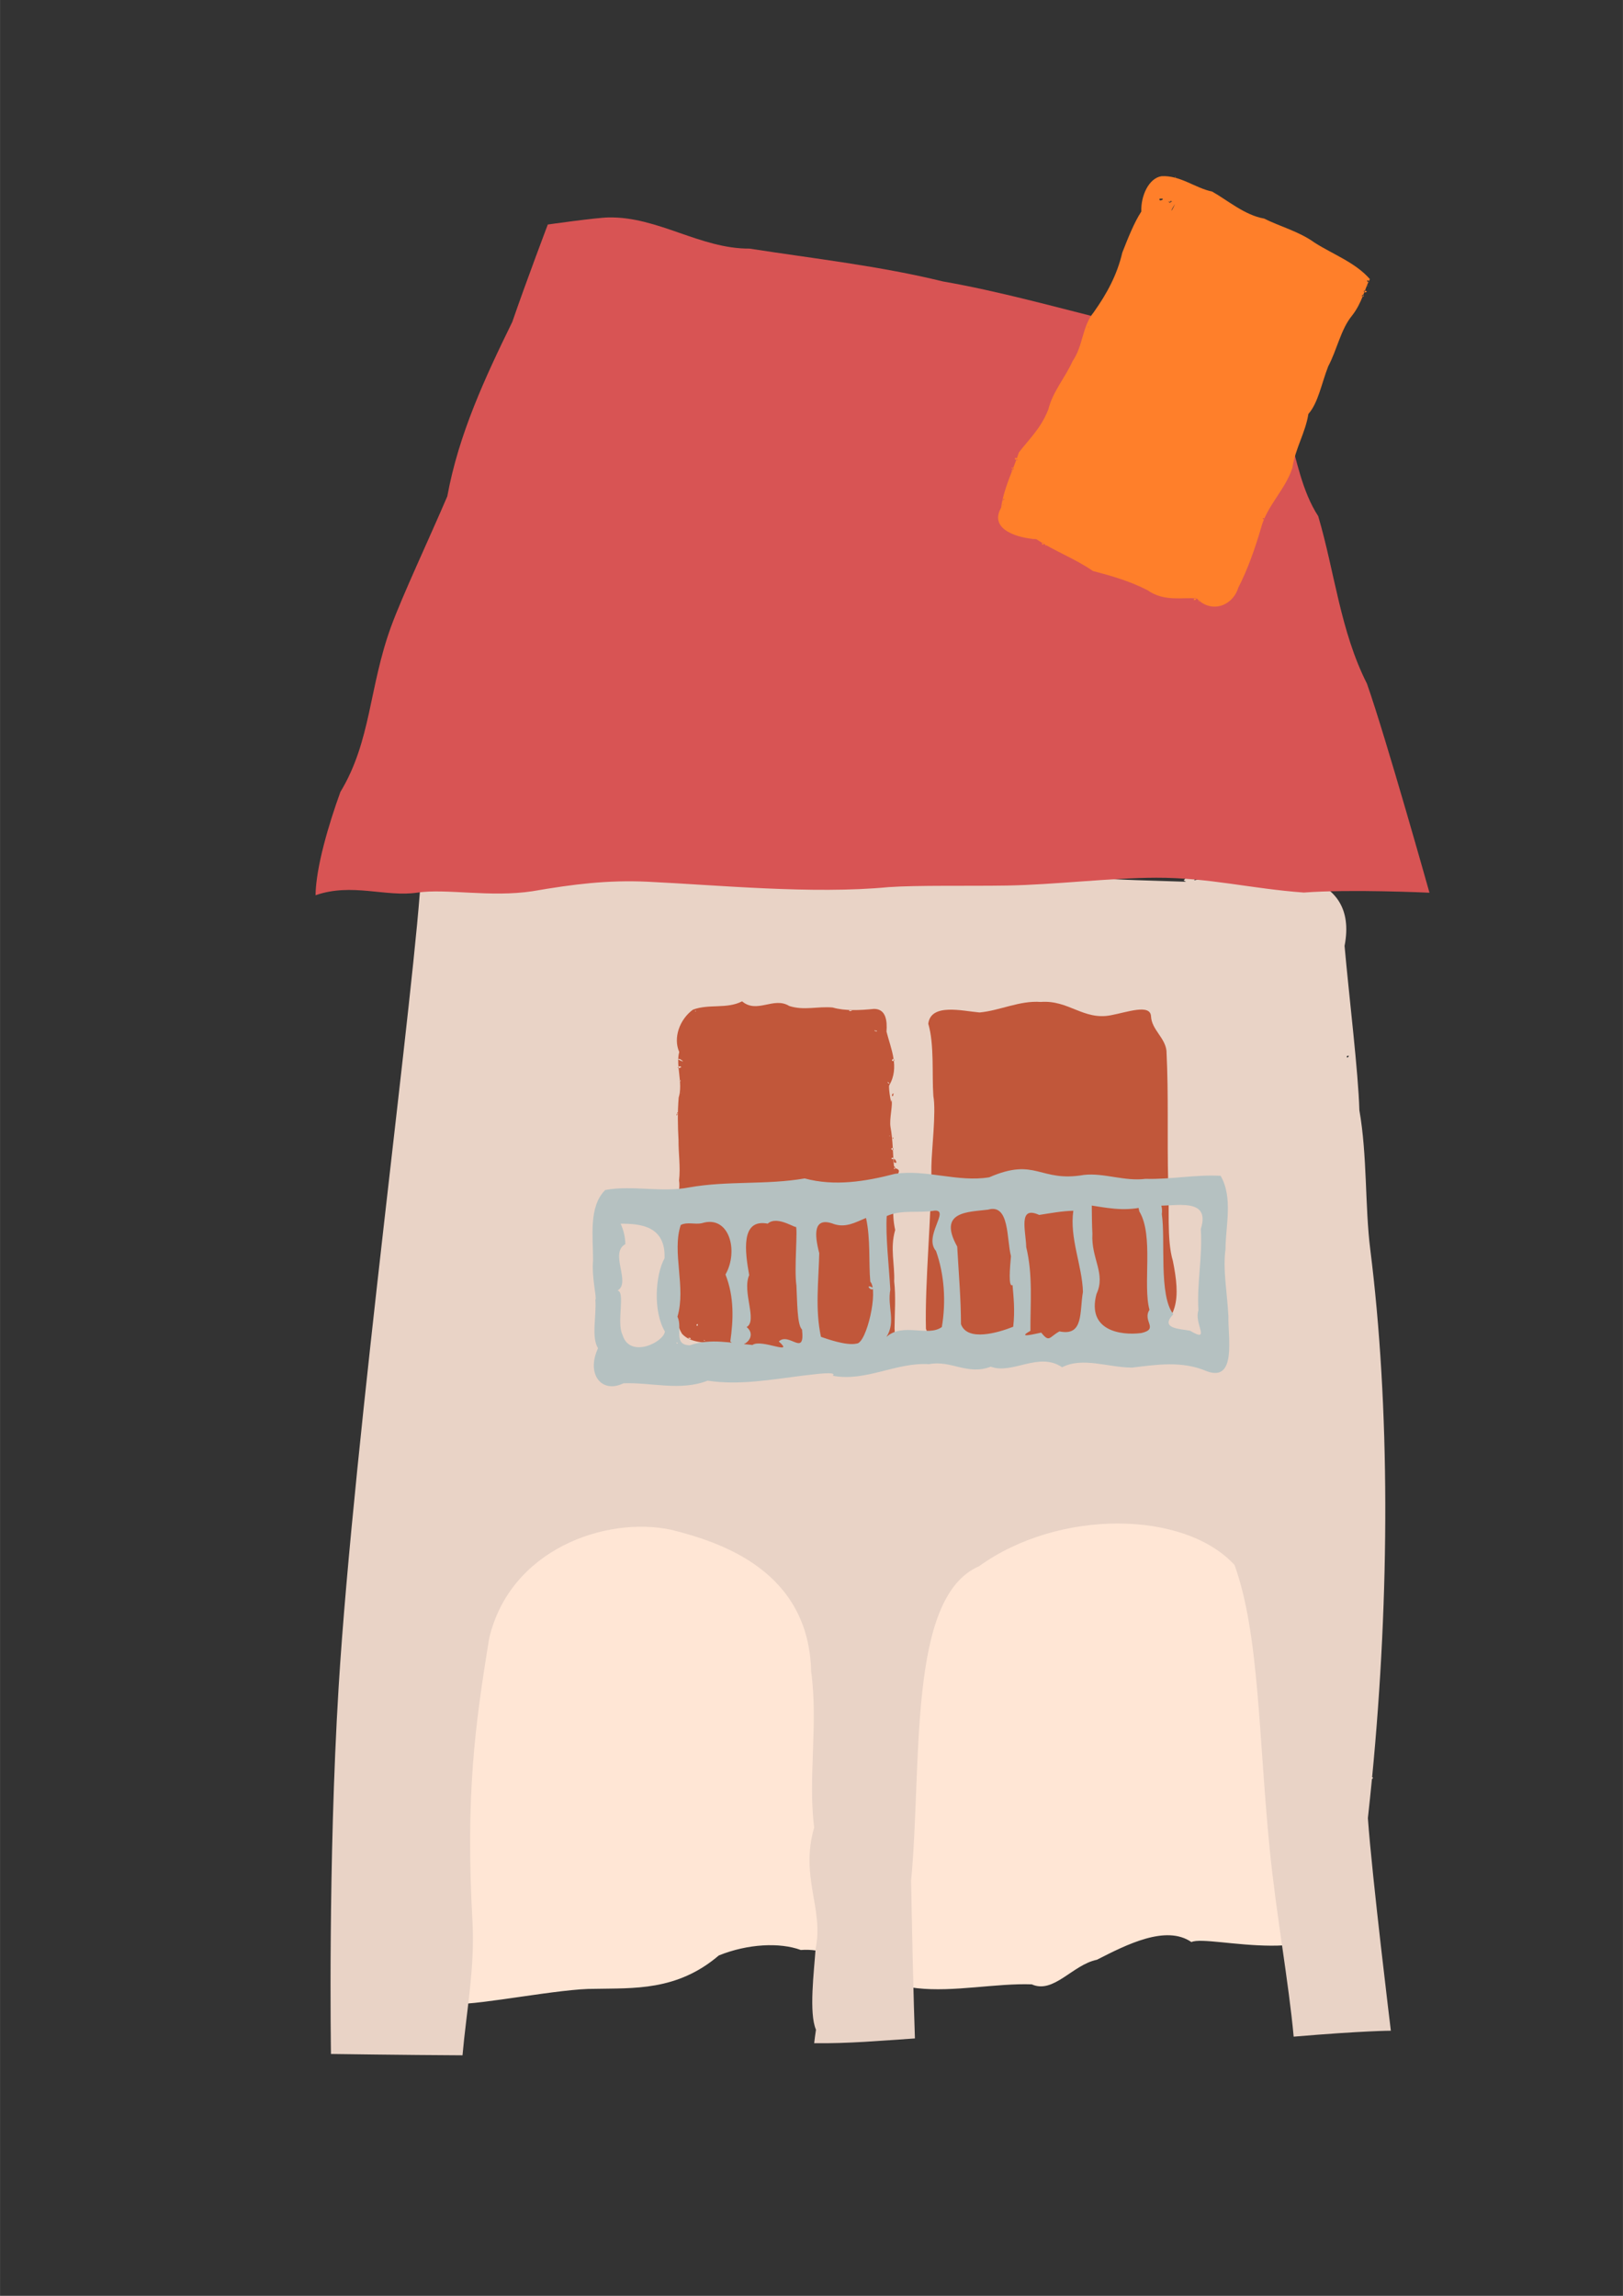
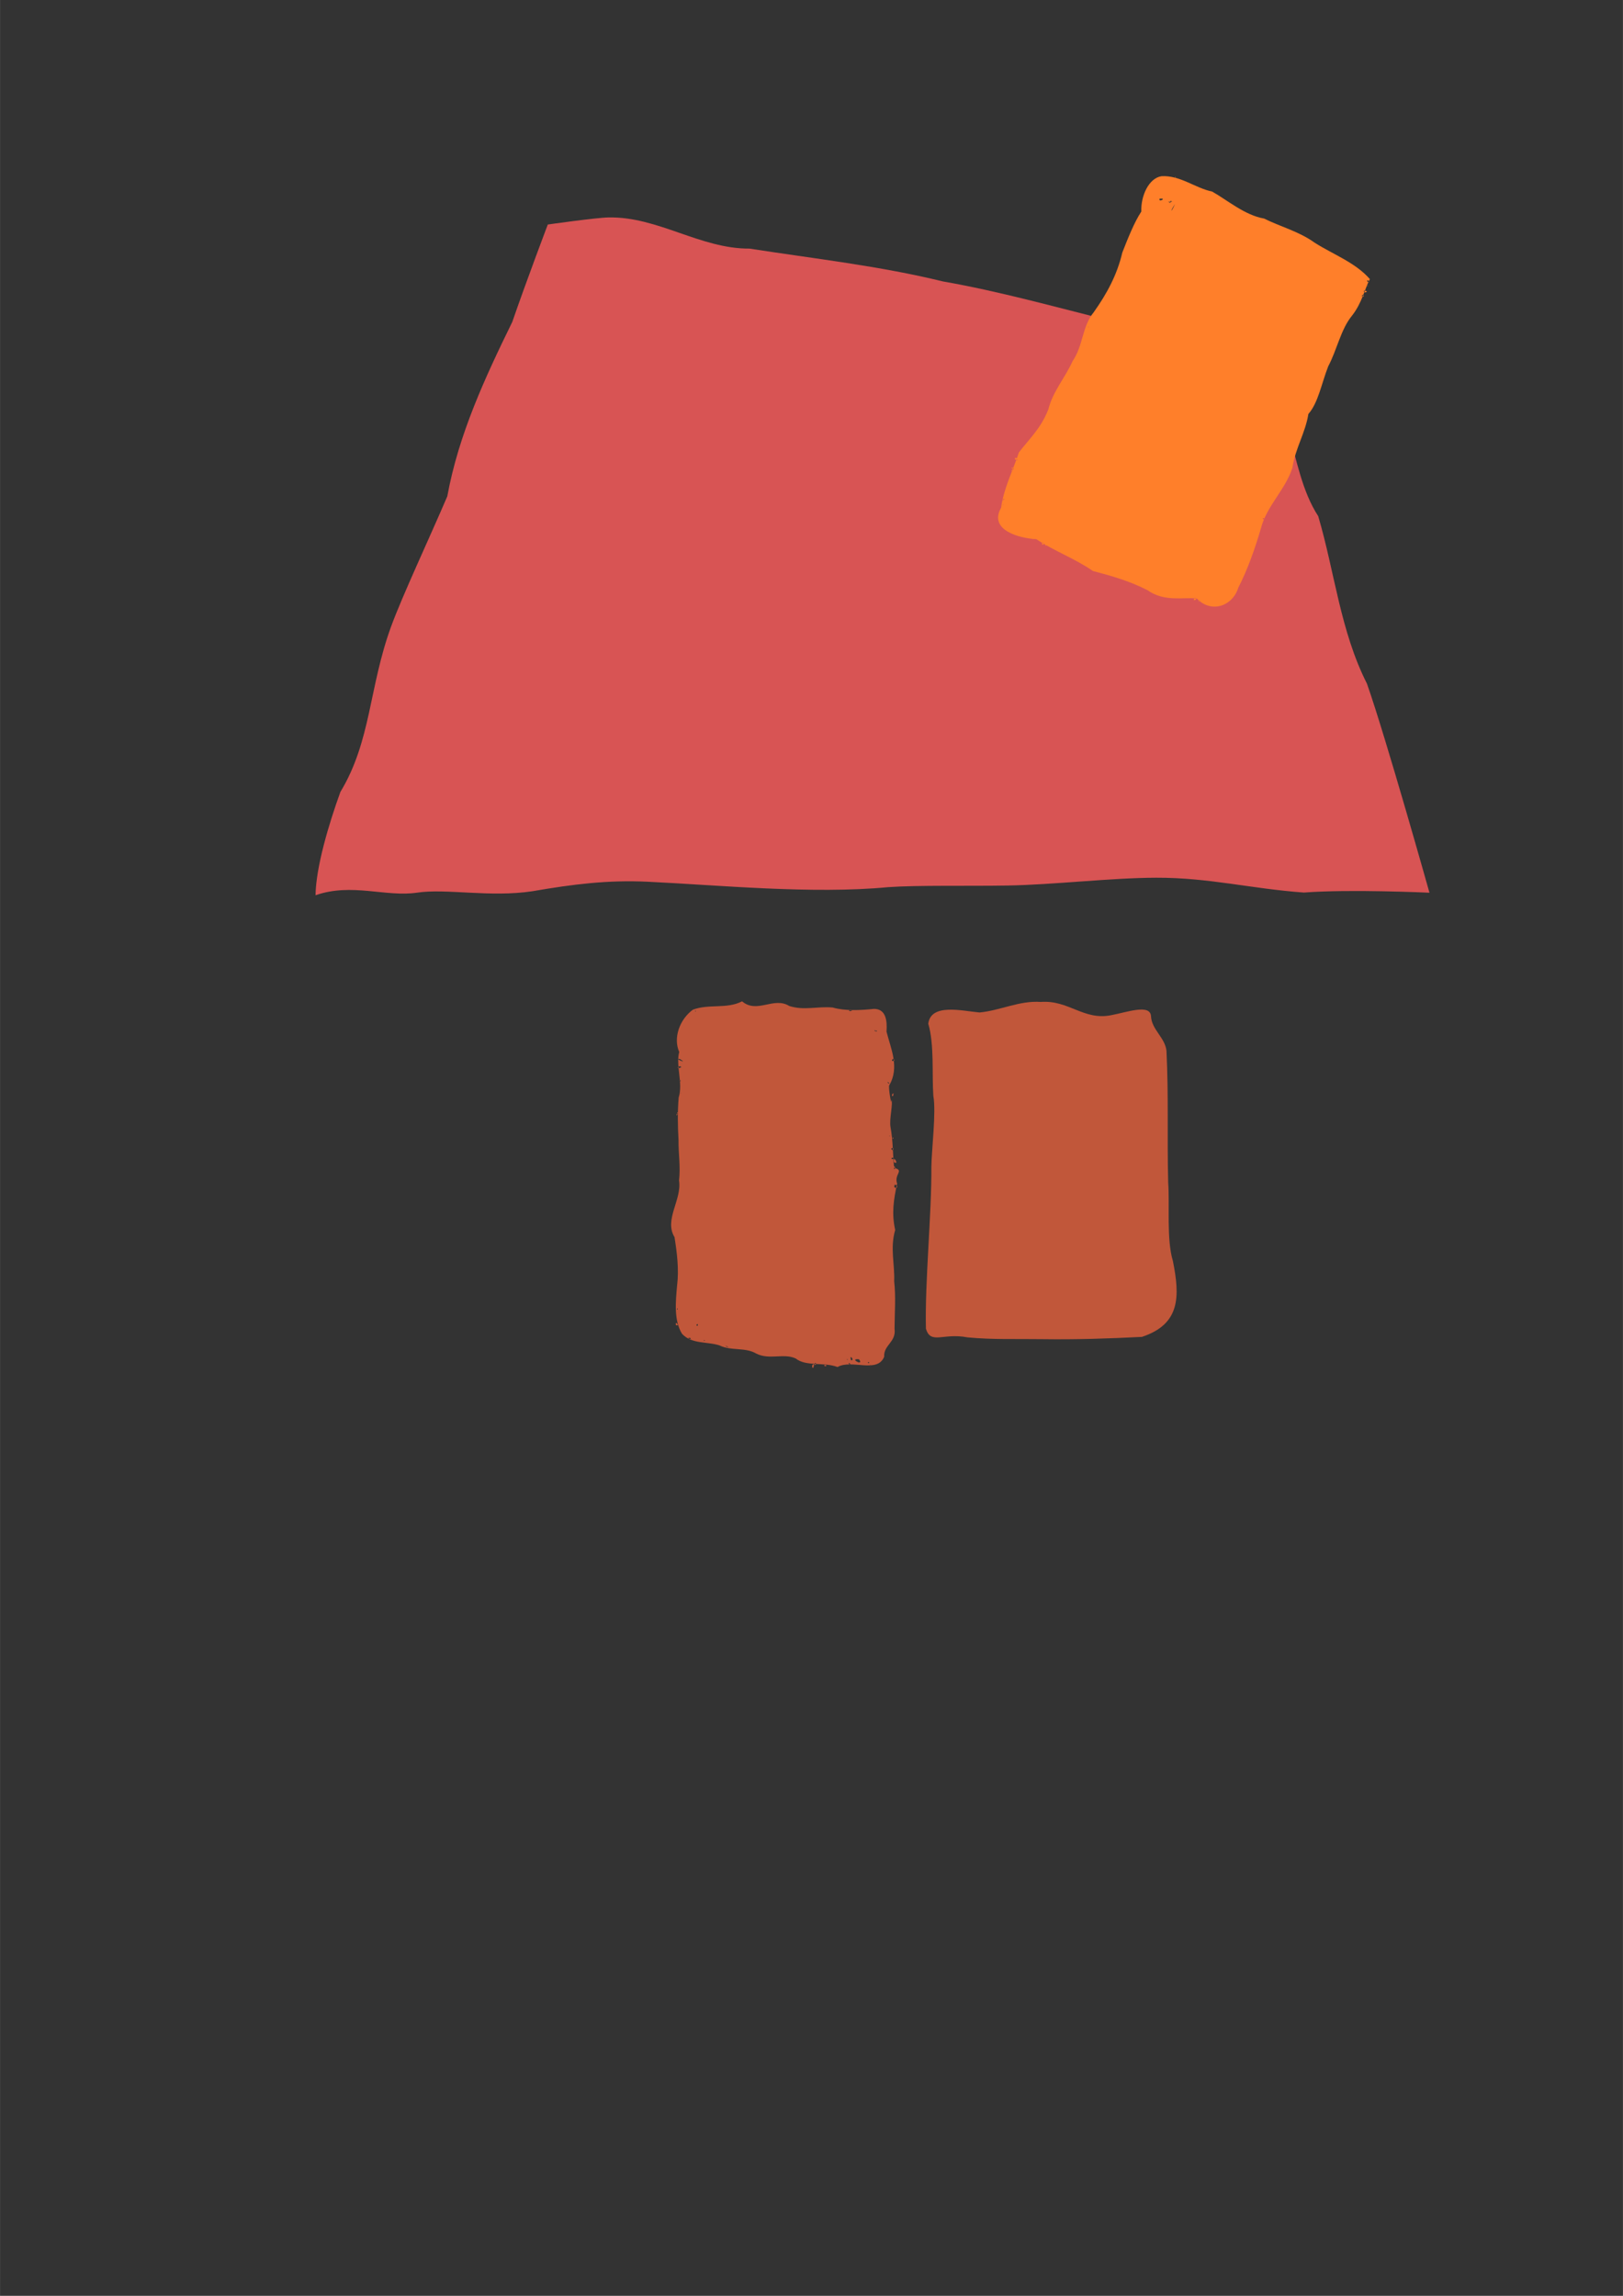
<svg xmlns="http://www.w3.org/2000/svg" width="210mm" height="297mm" version="1.1" viewBox="0 0 744.09 1052.4">
  <rect x="0" y="0" width="744.09" height="1052.4" fill="#333333" stroke="none" />
-   <path d="m614.14 580.2c-0.76 5.52-2.346 9.313-4.193 9.313h-32.828c-5.349 2.653-11.238 2.679-17.091 0h-94.33c-1.084 0.142-2.156 0.137-3.21 0h-262.56c-0.445 0-0.873-0.237-1.281-0.648 2.276 69.435 6.742 134.77 8.304 216.62 2.155 97.029-14.498 110.78-0.932 111.35l2.951 1.753c11.241 0.468 48.446-7.12 63.628-6.902 17.606-0.395 37.74 1.132 56.949-15.303 13.218-5.346 27.961-6.079 37.608-2.505 18.877-1.501 33.918 15.477 53.342 17.513 16.644 1.895 36.318-2.369 52.561-1.76 10.011 4.503 18.711-9.028 29.873-11.289 13.619-6.958 31.646-16.13 43.298-8.102 8.059-3.821 65.631 14.029 71.199-17.367 0.933-46.575-4.723-60.392-3.612-107.24 2.58-46.811 2.113-117.19 0.321-185.44z" fill="#ffe6d5" />
-   <path d="m340.51 389.93c-0.453 0.017-1.177 0.389-2.26 1.342 1.095 5.171 4.223-1.416 2.26-1.342zm74.76 0.279c-6.295 1.397-12.615 2.422-18.955 3.18-1.254-0.999-3.736-1.683-2.816 0.324-5.222 0.557-10.458 0.932-15.703 1.172-0.314-0.816-1.194-1.457-2.254 0.051 0.015 0.016 0.026 0.024 0.041 0.039-0.093 0.004-0.186 0.008-0.279 0.012 0.146-0.73-0.163-1.636-1.127 0.039-31.848 1.088-64.034-2.445-95.883-0.574-6.138 0.119-12.329 0.111-18.539 0.096-0.155 0.562-0.748 1.183-1.225 0.07 0.03-0.028 0.052-0.044 0.08-0.07-21.936-0.056-44.138-0.171-65.486 4.504-2.032 46.725-30.946 260.82-37.885 374.39-4.926 80.624-3.51 168.09-3.51 168.09s34.379 0.498 60.312 0.619c1.762-20.078 5.777-40.379 4.551-61.635-3.141-56.966 1.07-89.252 7.701-129.59 9.597-40.698 53.326-56.044 83.451-49.684 22.951 5.764 63.122 18.852 64.158 65.117 3.284 23.466-1.527 48.76 1.377 71.385-6.601 22.62 4.518 37.267 0.648 55.57-0.714 10.413-3.126 29.521 0.17 37.1-0.341 2.268-0.598 4.277-0.822 6.186 15.446 0.227 30.815-1.157 46.191-2.182-0.634-18.507-1.181-41.896-1.758-72.203 5.133-53.751-1.77-130.02 31.162-144.25 18.307-13.191 41.822-19.606 63.646-19.588 21.824 0.018 41.956 6.469 53.492 19.012 11.428 31.776 10.931 78.39 16.205 131.1 2.884 28.823 8.677 60.541 10.9 85.113 32.14-2.716 44.562-2.717 44.562-2.717s-8.617-70.459-10.535-97.455c0.663-5.959 1.283-11.93 1.865-17.908 0.459-0.267 0.655-0.643 0.086-0.908 8.138-84.138 8.222-169.65-0.871-242-2.456-19.543-1.326-42.981-4.982-63.672-0.468-17.341-4.673-51.677-6.791-75.322 6.838-34.957-32.076-36.446-58.947-32.062-0.149-0.013-0.29 0.002-0.41 0.07-3.424 0.569-6.651 1.227-9.549 1.926 0.978-1.921-0.703-5.062-4.824 0.006 0.371 0.265 0.715 0.468 1.045 0.637-30.716-1.08-61.92-0.941-91.354-9.801-12.31-1.579-25.637 1.583-37.141-4.193zm-156.66 4.338c0.382 9.8e-4 0.763-9.2e-4 1.145 0 0.142-0.515-0.09-0.971-1.145 0zm78.945-3.971c-0.126 0.041-0.185 0.276-0.064 0.852 1.429 0.641 0.443-0.975 0.064-0.852zm5.357 0.148c-0.354-0.017-0.827 0.074-1.439 0.318 0.66 5.203 3.919-0.198 1.439-0.318zm-6.197 0.719c-0.533-0.01-0.854 0.226-0.006 0.959 2.368-0.238 0.893-0.942 0.006-0.959zm-129.95 3.254c-1.026-0.053-2.381 0.634-0.076 1.658 1.475-1.127 0.875-1.617 0.076-1.658zm31.422 0.088c0.959-0.244-0.039 3.206-1 0.875 0.454-0.567 0.779-0.819 1-0.875zm-26.85 2.822c0.174 0.019 0.451 0.201 0.857 0.646-0.48 2.243-1.614-0.728-0.857-0.646zm-29.111 6.57c-1.849 1.081-1.63 0.953 0 0zm-3.902 21.754-0.121 0.279 0.121-0.279zm2.772 22.213-0.189 0.469 0.189-0.469zm5.312 13.498-0.693 0.502 0.693-0.502zm431.79 22.27c0.574 0.071-0.765 1.744-0.744 0.266 0.376-0.213 0.612-0.282 0.744-0.266z" fill="#e9d3c6" />
  <g transform="matrix(-1.702 0 0 1.702 828.02 -514.85)">
    <path d="m322.53 361.06c-13.297-0.242-24.674 8.471-37.916 8.393-17.457 2.717-34.949 4.644-52.137 8.849-15.295 2.671-30.432 6.944-45.349 10.635-12.24-0.011-23.293 5.987-34.411 10.188-15.66 9.028-12.581 28.945-21.315 42.4-4.442 15.082-5.957 30.96-13.123 45.097-5.144 14.64-16.84 56.31-16.84 56.31s21.302-1 33.829-0.045c14.211-1.022 25.54-4.029 39.738-3.994 12.318 0.03 27.657 1.903 40.152 2.106 10.778 0.175 23.903-0.125 32.039 0.431 20.41 1.964 46.108-0.577 64.864-1.457 10.703-0.502 20.028 0.658 31.002 2.556 11.356 1.726 23.258-0.785 31.01 0.377 8.535 1.28 17.635-2.717 27.437 0.707-0.111-7.559-3.555-19.167-6.696-27.818-8.313-13.75-7.679-28.198-13.668-44.578-3.031-8.29-10.354-23.863-15.135-35.062-3.034-16.613-10.127-31.889-17.504-46.961-3.708-10.773-9.566-26.228-9.566-26.228s-13.233-1.881-16.412-1.907z" fill="#d85454" />
  </g>
  <path d="m400.68 462.48c-6.227 0.646-13.423 0.99-18.905-0.635-7.123-0.633-13.054 1.488-19.919-0.696-7.154-4.451-14.751 3.705-21.634-2.136-7.028 3.635-15.091 1.051-22.536 3.816-6.112 4.444-9.147 12.952-6.283 19.407-1.68 6.229 1.814 14.167-0.251 20.903-0.558 6.535-0.43 12.979-0.072 19.441-0.065 6.23 0.969 12.286 0.234 18.568 1.393 8.805-6.968 17.978-2.07 25.957 1.142 7.216 2.095 14.826 1.179 22.155-0.672 7.424-1.536 16.022 2.27 22.165 4.473 4.81 11.407 3.455 17.179 5.31 5.368 2.637 11.771 0.739 16.827 3.734 6.081 3.079 12.609-0.317 18.12 2.264 4.702 3.792 12.912 1.544 19.165 3.909 6.476-3.706 18.232 3.104 21.393-4.734-0.367-5.369 5.607-6.651 4.74-12.845 0.051-7.331 0.642-14.523-0.164-21.715 0.329-7.799-1.974-15.172 0.46-23.532-1.705-7.675-0.69-13.953 0.888-21.268-1.519-4.295 3.529-6.055-1.363-7.159-0.66-5.95-0.457-12.19-1.673-18.799-0.644-3.806 1.326-10.792 0.344-12.486 0.276 3.936-1.408-5.344-0.929-6.591 4.856-8.217 0.714-16.841-1.246-24.62 0.365-4.986-0.232-10.418-5.755-10.414zm7.798 37.845c0.407-0.68 0.266-0.445 0 0zm0.404 1.986c1.253 0.705 0.486-2.451 0 0zm0.757-0.755c0.366-0.506-0.83-0.347 0 0zm-0.326 19.831c-0.332 1.411 0.686 0.154 0 0zm0.667 4.525 0.92-0.256-0.92 0.256zm-1.414 0.664c1.305 2.144 1.433-1.521 0 0zm0.297 4.792c2.381 0.048-0.618-1.583 0 0zm0.999 1.376c2.676 1.672-0.599-3.894 0 0zm0.995 0.812 0.37 0.28-0.37-0.28zm-0.929 1.031c-0.584 2.443 1.263 0.845 0 0zm-10.777 91.202c-0.877-0.664 0.188 0.969 0 0zm-20.17 0.096c-2.034-0.749-0.768 1.195 0 0zm-4.778-0.591c-0.593-1.706-1.355 1.478 0 0zm-0.997 0.046c-1.796-0.055-0.296 3.901 0 0zm-28.795-5.034-0.503 0.06 0.503-0.06zm-11.234-3.225c-2.178-0.715 2.568 1.548 0 0zm-22.397-9.754c-1.228-2.468-1.405 1.195 0 0zm-0.959-6.376-0.072 0.049 0.072-0.049zm0.774-90.188c-0.209-1.374-0.831 1.918 0 0zm-0.115-0.4c1.037-0.574-0.296-0.708 0 0zm1.447-9.347c0.38 0.336 0.068-0.493 0 0zm0.458-11.875c-1.493-1.325-2.65 1.606 0 0zm86.196-24.839 0.113 0.057-0.113-0.057zm-9.24-1.456c3.176-0.236-0.527 1.591 0 0zm11.645 9.392c1.042 0.187-0.143 0.912 0 0zm0.665 0.151c1.167 0.088-0.617 0.954 0 0zm-82.654-9.049c0.102 0.791-0.823-0.19 0 0zm90.454 22.017c1.997 1.211-1.856 1.514 0 0zm-1.915 10.93c0.721 1.475-1.771-1.079 0 0zm-95.763-10.795c4.301 2.713-3.584-0.848 0 0zm0.137 9.634c0.529 1.396-1.159-0.135 0 0zm96.149 25.658c0.171 0.428-1.081-0.575 0 0zm2.299 22.167c2.916 1.659-1.674 2.339 0 0zm-98.806 2.427 0.292 0.119-0.292-0.119zm-1.052 54.369c0.786 0.243-0.594 1.138 0 0zm9.309 7.119c0.642 1.561-1.405 0.742 0 0zm70.155 15.176c1.952 0.819-0.064 3.056 0 0zm3.858 1.061c2.595 3.445-4.974-0.505 0 0zm4.647 1.322c0.087 1.168-1.382-0.256 0 0zm-9.861-1.287c0.766 0.532-1.219-0.098 0 0zm5.038 1.549c0.149 0.416-0.531-0.045 0 0zm-4.137 0.157c1.161 1.546-1.401-0.231 0 0zm-66.766-10.575c1.374 0.269-0.563 0.438 0 0zm-6.326-1.003c1.23 1.288-2.35-0.153 0 0z" fill="#c1573a" fill-rule="evenodd" />
  <path d="m532.54 80.763c8.64-0.446 15.437 5.47 23.169 7.04 6.932 3.875 14.94 10.845 23.868 12.394 7.152 3.612 15.92 5.828 23.182 11.072 8.418 5.373 18.613 9.022 25.285 16.667-2.416 4.552-3.561 10.904-8.229 16.825-5.072 6.153-6.875 15.703-10.864 23.17-3.139 8.068-4.58 16.711-9.091 21.839-1.377 8.698-5.995 15.68-7.325 24.687-3.308 10.182-11.817 17.471-14.428 27.711-2.704 9.296-6.132 18.953-10.38 27.225-2.629 8.492-12.387 11.896-19.023 4.966-6.409-0.713-14.749 1.689-22.597-3.799-7.998-4.167-16.642-6.611-25.071-8.837-8.213-5.708-17.61-9.054-25.92-14.566-7.729-0.384-22.005-4.132-16.138-14.43 1.211-8.925 5.313-16.738 8.145-25.317 4.794-6.276 10.119-11.007 13.531-19.823 2.044-8.178 7.727-14.475 11.104-22.059 4.913-7.103 4.25-15.749 9.711-22.433 5.953-8.4 10.679-17.028 13.077-27.317 2.448-6.196 5.385-13.751 8.708-18.793-0.25-7.295 3.48-15.354 9.285-16.222zm-16.691 32.862-0.453-0.188zm-49.685 96.495c-0.603 1.911-1.542-1.086 0 0zm-1.324 5.017c-0.942 0.021 0.458-0.497 0 0zm-0.354-0.211c-2.246-0.605 1.174-0.754 0 0zm-0.062 0.016-0.353-0.211zm-0.359-0.227c-0.681-0.682-0.392-0.393 0 0zm0.265 0.255 0.047 0.039zm0.047 0.039 0.276 0.178zm-0.552 0.94c-0.305-1.173 1.123-0.035 0 0zm-4.034 13.465c-0.433-0.456 1-0.713 0 0zm0.189-0.459c0.097-0.582 1.284-0.183 0 0zm-0.102 2.22c0.636 0.314-0.764 0.284 0 0zm13.672 15.819c0.595 0.037-0.532 0.597 0 0zm4.686 1.788c-0.305 0.466-0.306-0.665 0 0zm-0.168 0.101c1.337 1.541-1.415 0.467 0 0zm1.347 0.909c0.769 1.422-0.839-0.582 0 0zm68.372 24.234c2.054 0.554-1.634 2.165 0 0zm2.139 1.096c0.739 0.885-1.327 0.593 0 0zm0.617 0.119 0.099 0.115zm28.705-37.164c-1.133-0.994 1.467-0.481 0 0zm45.127-102.37c1.017 0.232-0.264 0.38 0 0zm0.267 0.245 0.299 0.448zm0.099 0.025c-1.109-1.746 1.565-0.125 0 0zm1.009-1.902c-2.023-1.323 2.809-0.646 0 0zm0.169-0.931c-1.625 0.61 1.022-0.702 0 0zm1.127-2.215c0.376-0.232-0.132 0.88 0 0zm-88.25-49.537c-0.382-0.332 0.555-0.475 0 0zm-0.133-0.242-0.1 0.112zm-7.012 9.944c-0.73 1.854 3.708-0.378 0 0zm5.224 0.69-0.061 0.285zm-0.176 0.325c-0.792 0.477 0.605 0.228 0 0zm0.121 0.013c-0.232 0.524 0.773-0.099 0 0zm-1.179 0.305c1.068 1.341 1.405-0.19 0 0zm0.51-0.006c3.459-0.1-1.51 0.638 0 0zm2.55 1.136c-2.213 3.253-2.105 4.67 0 0zm88.694 35.059c-1.758-0.535 0.816 2 0 0zm-128.46 21.072c-0.46 0.848 0.532 0.091 0 0zm-32.598 60.982c-0.806 0.198 0.699 0.675 0 0z" fill="#ff7f2a" fill-rule="evenodd" />
  <path d="m509.31 465.39c7.496-1.397 18.165-5.388 18.407 0.558 0.314 6.041 6.409 9.658 7.077 15.73 1.035 21.373 0.245 39.043 0.79 60.465 0.745 10.115-0.841 26.018 2.156 35.889 3.266 16.337 3.448 28.932-14.184 34.792-15.225 0.794-30.521 1.276-45.801 1.051-11.397-0.177-22.862 0.291-34.2-0.829-11.266-2.161-16.759 3.448-19.046-3.943-0.513-21.807 2.649-52.486 2.499-74.318 0.085-7.561 2.25-25.001 0.908-32.386-0.706-9.748 0.511-23.51-2.328-33.12 1.171-9.515 15.476-5.881 23.51-5.159 9.508-0.897 18.313-5.545 28.057-4.829 12.788-0.976 19.61 8.546 32.156 6.099z" fill="#c1573a" fill-rule="evenodd" />
-   <path d="m453.55 539.67c-14.424 2.41-28.948-3.756-43.271-1.577-13.504 3.514-27.655 5.796-41.369 2.099-17.562 3.042-35.37 0.99-52.916 4.112-12.776 2.468-25.919-1.104-38.486 1.18-7.709 7.509-5.602 21.395-5.608 32.22-0.759 7.806 1.87 17.471 1.043 18.155 0.584 7.42-1.964 17.082 1.228 22.167-5.518 11.796 1.554 20.98 11.661 16.078 12.817-0.507 26.028 3.694 38.588-1.205 14.49 2.196 29.022-0.486 43.404-2.283 5.449-0.559 16.156-2.26 14.011 0.031 15.02 2.901 29.149-6.313 44.11-5.301 10.032-2.014 17.671 5.256 28.272 1.142 10.037 3.707 21.966-7.033 32.733 0.261 9.49-4.819 20.741 0.055 32.018 0.16 11.424-1.362 22.984-3.197 34.308 1.654 13.829 5.177 9.637-15.922 9.928-24.98-0.547-10.961-2.656-21.603-1.343-30.952 0.019-10.745 3.555-23.532-2.241-33.64-11.49-0.65-22.959 1.744-34.415 1.388-9.631 1.249-19.043-2.826-28.242-1.802-20.431 3.537-21.91-8.283-43.414 1.091zm46.998 12.958c10.043 1.619 17.092 2.801 27.294-0.265 7.271 1.812 27.878-5.254 22.692 11.009 0.851 12.983-1.842 24.22-1.095 37.368-2.107 5.861 5.93 15.076-3.766 9.288-4.438-0.936-14.237-0.814-7.731-7.584-6.76-8.529-3.524-33.871-5.282-45.937 1.524-10.304-13.994-16.248-10.313-1.194 6.713 11.025 1.504 33.689 4.657 45.112-3.388 5.175 4.551 8.746-3.754 10.644-9.712 1.229-24.995-1.234-20.539-17.905 4.402-9.428-2.537-16.2-1.875-27.607-0.236-4.306-0.23-8.619-0.29-12.929zm-72.114 2.331c7.317-0.51-5.159 11.778 0.686 18.472 3.879 10.885 4.639 23.315 2.688 34.874-6.3 4.671-17.979-2.224-25.394 4.544 4.453-7.148 0.313-13.562 1.763-21.671-0.616-10.914-2.226-24.732-1.642-33.741 6.95-3.117 14.679-1.211 21.897-2.478zm24.551-0.452c9.924-2.882 8.474 13.472 10.509 21.315-0.489 5.338-1.258 14.586 0.717 13.223 0.419 4.99 1.197 11.528 0.314 19.135-6.529 2.607-20.994 7.026-23.951-1.184 2e-3 -11.424-1.052-23.415-1.725-35.57-9.077-16.299 5.063-15.774 14.136-16.919zm10.056 34.91c-0.15 1.338-0.097 0.868 0 0zm29.047-34.413c-1.801 12.616 4.068 25.128 4.41 37.186-1.623 9.236 0.438 20.465-10.771 18.119-4.718 2.554-4.544 5.361-8.355 0.558-2.919 0.577-11.552 2.842-4.954-0.808-0.071-12.727 1.175-25.671-1.924-38.356-0.173-7.543-3.854-19.263 5.928-14.776 5.202-0.82 10.406-1.774 15.665-1.923zm-207.57 5.949c9.353-0.078 20.667 1.165 20.154 15.799-4.343 7.958-5.244 24.586 0.152 33.586-0.488 4.93-16.049 12.59-19.391 1.648-2.895-5.591 1.379-19.867-2.309-20.397 6.309-3.66-3.874-17.221 3.585-21.277-0.077-3.246-0.837-6.544-2.192-9.359zm112.52-2.64c2.15 9.595 1.164 20.628 1.968 29.222 3.845 3.924-1.708 28.262-6.257 28.358-4.774 1.107-13.868-2.241-16.367-3.08-2.746-12.685-1.072-25.38-0.789-38.367-2.214-8.512-2.922-17.067 6.861-13.296 5.357 1.717 9.766-0.826 14.585-2.835zm1.452 55.467c-0.819-1.08-0.683-0.9 0 0zm-0.676-0.891c-0.627-1.251-0.519-1.036 0 0zm2.621-22.481c-4.575-2.482-0.685 2.338 0 0zm-78.633-29.707c12.526-3.903 16.96 12.728 10.797 23.54 4.109 10.374 3.61 20.886 2.22 30.667 5.069 5.049 13.014-2.151 7.474-6.582 5.13-2.846-2.168-16.154 1.178-23.812-1.878-10.534-4.079-26.019 8.486-23.597 4.593-4.169 14.114 3.284 12.884 1.101 1.014 1.509-0.834 19.465 0.283 27.222 0.399 7.049 0.28 18.191 2.581 20.221 1.42 12.917-5.926 0.976-10.651 5.469 7.581 6.724-8.07-1.382-12.092 1.611-9.998-0.902-18.995-3.166-28.709 0.134-7.891-0.16-3.131-7.92-5.663-13.109 4.024-13.539-2.657-29.532 1.512-42.043 3.08-1.52 6.504-0.094 9.7-0.824zm-11.557 54.632c1.248 0.548-0.435 0.91 0 0z" fill="#b5c1c1" />
</svg>